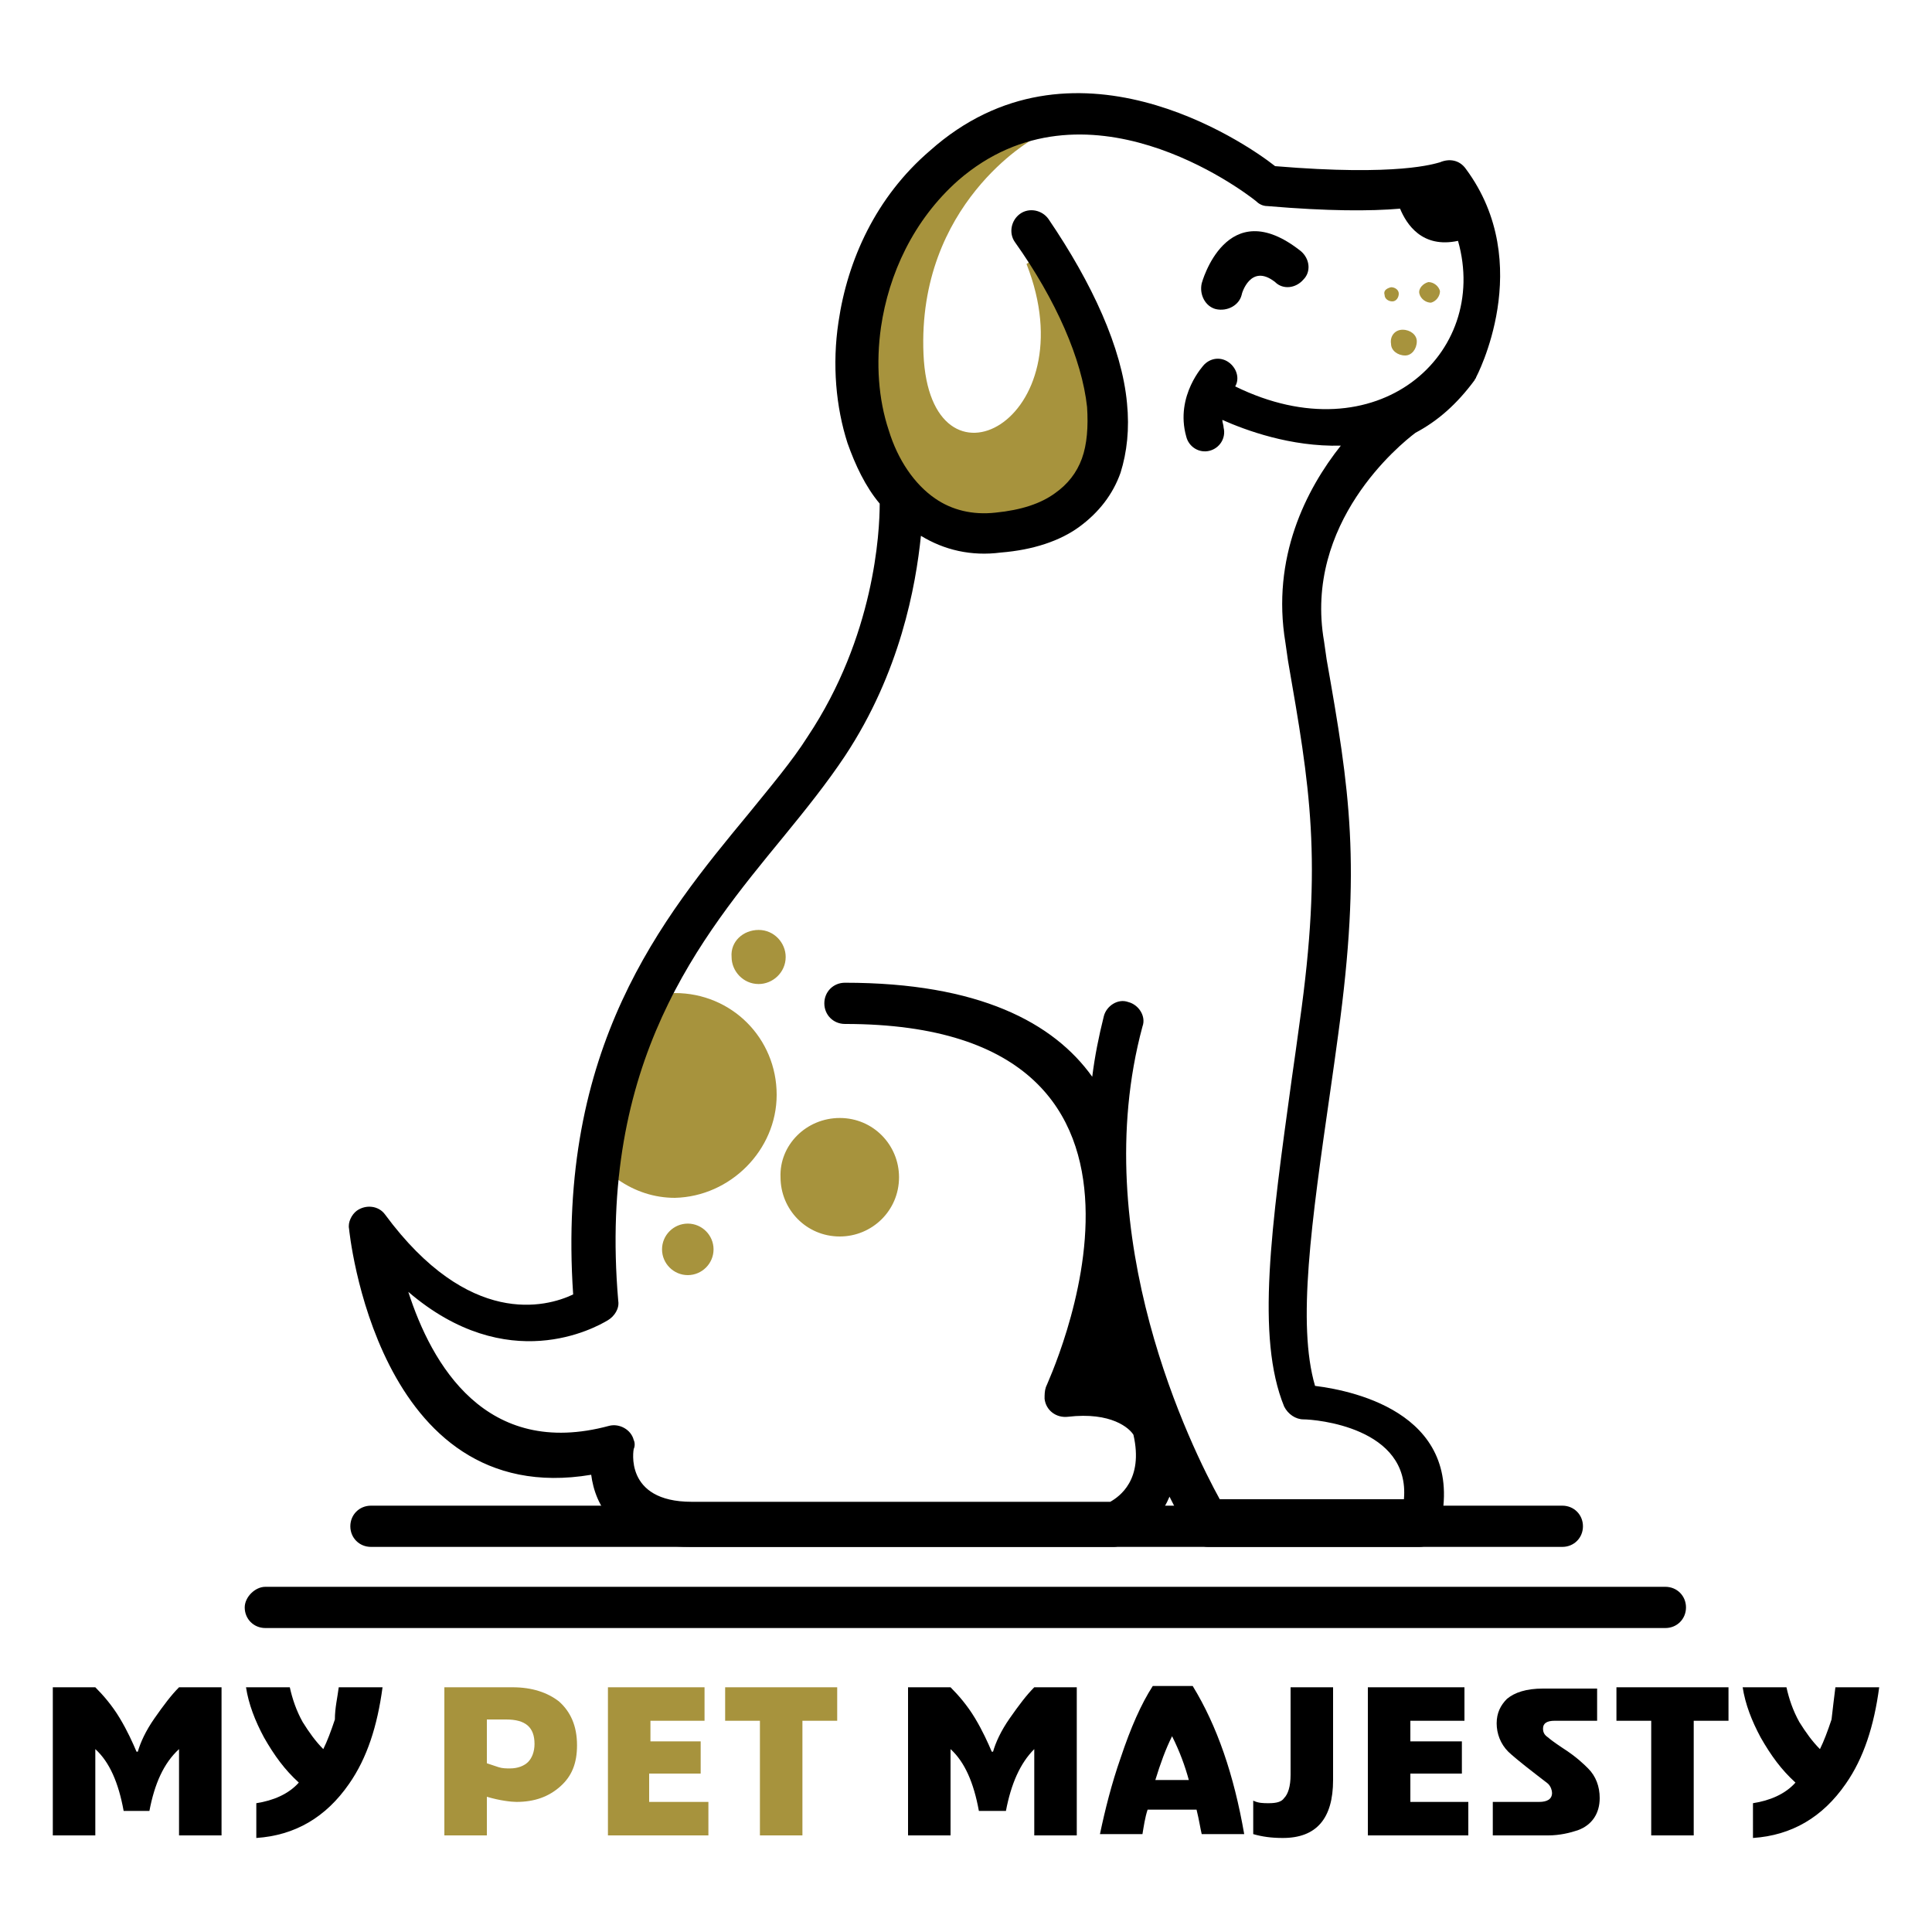
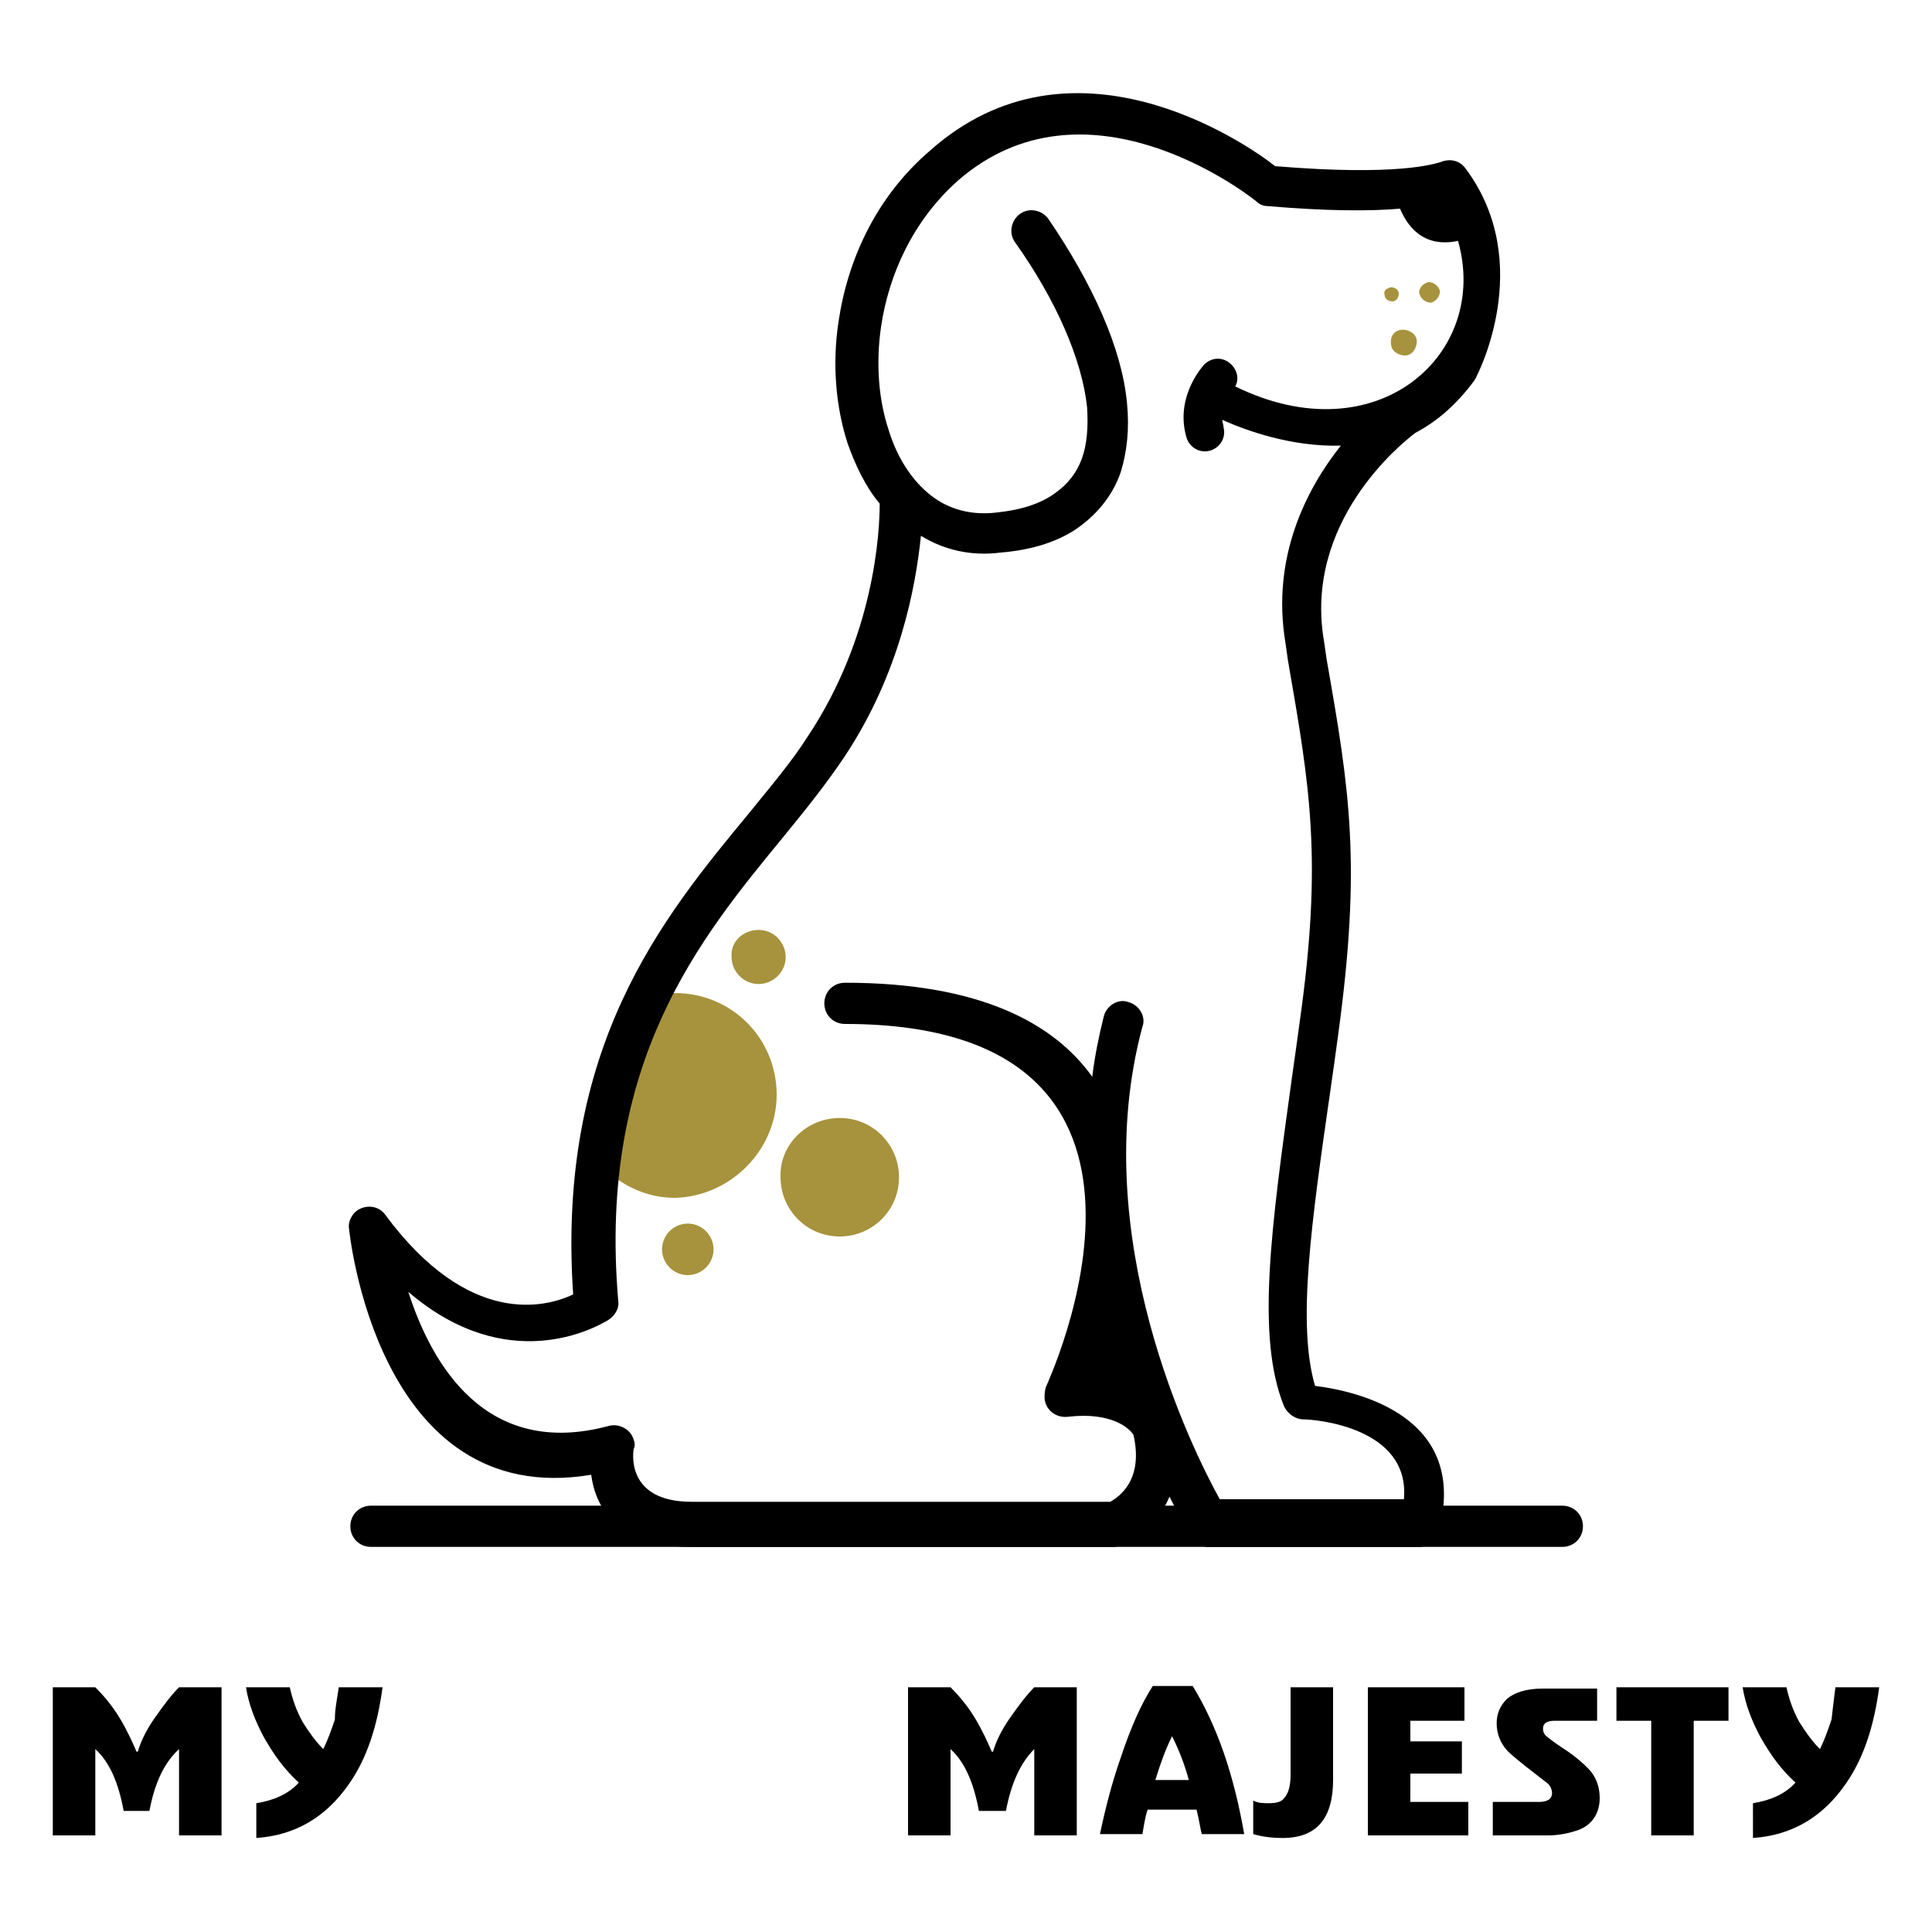
<svg xmlns="http://www.w3.org/2000/svg" x="0px" y="0px" width="150px" height="150px" viewBox="0 0 150 150" style="enable-background:new 0 0 150 150;" xml:space="preserve">
  <style type="text/css"> .st0{fill-rule:evenodd;clip-rule:evenodd;fill:none;} .st1{fill-rule:evenodd;clip-rule:evenodd;fill:#A7933D;} .st2{fill:#D0D2D3;} </style>
  <g id="Layer_1">
    <rect x="-525" y="-525" class="st0" width="1200" height="1200" />
  </g>
  <g id="Layer_10"> </g>
  <g id="Layer_8"> </g>
  <g id="Layer_9"> </g>
  <g id="Layer_2"> </g>
  <g id="Layer_3"> </g>
  <g id="Layer_4"> </g>
  <g id="Layer_5"> </g>
  <g id="Layer_6"> </g>
  <g id="Layer_7">
    <g>
-       <path class="st1" d="M80.1,20.2c2.2,3.4,4.2,7.6,4.6,11.5c0.1,1.4,0.1,2.9-0.4,4.2c-0.4,1.2-1.2,2.2-2.2,2.9 c-1.4,1-3.2,1.4-4.8,1.6c-1.8,0.2-3.6-0.2-5.1-1.2c-1.9-1.3-3.1-3.4-3.8-5.6c-0.8-2.6-1-5.5-0.6-8.2c0.6-4.5,2.8-8.7,6.2-11.7 c1.5-1.3,3.3-2.4,5.2-3l1.6-0.5l-0.6,0.6c0,0-9,5-8.5,16.7c0.5,11.6,12.8,5.2,8-7L80.1,20.2z" />
      <path class="st2" d="M86.2,103.5c-0.4,1.4-0.8,2.6-1.2,3.6c0.9,0.1,1.7,0.3,2.4,0.5C86.9,106.3,86.5,105,86.2,103.5" />
      <path class="st1" d="M65.2,86.8c2.6,0,4.6,2.1,4.6,4.6c0,2.6-2.1,4.6-4.6,4.6c-2.6,0-4.6-2.1-4.6-4.6 C60.5,88.9,62.6,86.8,65.2,86.8 M58.9,72.2c1.2,0,2.1,1,2.1,2.1c0,1.2-1,2.1-2.1,2.1c-1.2,0-2.1-1-2.1-2.1 C56.7,73.1,57.7,72.2,58.9,72.2z M60.3,85c0-4.4-3.5-7.9-7.9-7.9c0,0-0.1,0-0.1,0c-1,2-3.5,3.6-4.3,6c-0.8,2.4,0.3,5.6,0,8.5 c1.3,0.9,2.8,1.4,4.4,1.4C56.7,92.9,60.3,89.3,60.3,85z M53.4,95c1.1,0,2,0.9,2,2c0,1.1-0.9,2-2,2c-1.1,0-2-0.9-2-2 C51.4,95.9,52.3,95,53.4,95z" />
      <path d="M93.5,28.3c0.6-0.6,1.5-0.6,2.1,0c0.5,0.5,0.6,1.2,0.3,1.7c11,5.4,19.8-2.5,17.3-11.3c-2.8,0.6-4-1.3-4.5-2.5 c-2.3,0.2-5.6,0.2-10.3-0.2c-0.4,0-0.7-0.2-0.9-0.4c-1-0.8-13.3-10.1-23.1-1.6c-3.5,3.1-5.4,7.3-6,11.4c-0.4,2.8-0.2,5.6,0.6,8 c0.7,2.3,2,4.2,3.6,5.3c1.3,0.9,2.9,1.3,4.7,1.1c2-0.2,3.5-0.7,4.6-1.5c1-0.7,1.7-1.6,2.1-2.7c0.4-1.1,0.5-2.5,0.4-4 c-0.4-3.7-2.4-8.3-5.6-12.8c-0.5-0.7-0.3-1.7,0.4-2.2c0.7-0.5,1.7-0.3,2.2,0.4c3.4,5,5.7,10,6.1,14.3c0.2,2,0,3.8-0.5,5.4 c-0.6,1.7-1.7,3.1-3.2,4.2c-1.5,1.1-3.6,1.8-6.1,2c-2.3,0.3-4.4-0.2-6.2-1.3c-0.4,3.9-1.6,10.6-5.9,17.1c-1.4,2.1-3,4.1-4.8,6.3 c-6.4,7.8-14.4,17.4-12.8,36c0.1,0.6-0.3,1.2-0.8,1.5c-1,0.6-7.8,4.4-15.5-2.2c1.8,5.6,6,13,15.6,10.4c0.8-0.2,1.7,0.3,1.9,1.1 c0.1,0.2,0.1,0.5,0,0.7l0,0c0,0-0.8,4.1,4.5,4.1h32.5c0.7-0.4,2.6-1.7,1.8-5.2c-0.3-0.5-1.7-1.8-5.1-1.4c-0.9,0.1-1.7-0.5-1.8-1.4 c0-0.3,0-0.6,0.1-0.9l0,0c0-0.1,13.4-28.2-15.6-28.2c-0.9,0-1.6-0.7-1.6-1.6c0-0.9,0.7-1.6,1.6-1.6c10.4,0,16.2,3.1,19.2,7.3 c0.2-1.6,0.5-3.1,0.9-4.7c0.2-0.8,1.1-1.4,1.9-1.1c0.8,0.2,1.4,1.1,1.1,1.9c-4.4,16.3,3.9,32.9,6,36.7H109 c0.5-5.6-6.9-6.2-7.8-6.2c-0.6,0-1.2-0.4-1.5-1c-2.2-5.4-1-13.9,0.6-25.5c0.2-1.4,0.4-2.8,0.6-4.3c1.8-12.7,0.8-18.3-0.9-28.1 l-0.2-1.4c-1.1-6.6,1.6-11.9,4.3-15.3c-3.9,0.1-7.4-1.2-9.2-2c0,0.2,0.1,0.4,0.1,0.6c0.2,0.8-0.3,1.6-1.1,1.8 c-0.8,0.2-1.6-0.3-1.8-1.1C91.2,30.7,93.5,28.3,93.5,28.3 M68.3,39.1c-1.1-1.3-1.9-3-2.5-4.7c-0.9-2.8-1.2-6.1-0.7-9.4 c0.7-4.8,2.9-9.7,7.1-13.3C83.2,1.9,96.6,11,99,12.9c9.6,0.8,12.4-0.2,12.8-0.3c0.7-0.3,1.5-0.2,2,0.5c5.5,7.4,0.8,16.2,0.8,16.2 l0,0c0,0.1-0.1,0.1-0.1,0.2c-1.4,1.9-2.9,3.2-4.6,4.1c-1.2,0.9-8.7,7-7.1,16.2l0.2,1.4c1.8,10.2,2.7,15.9,0.9,29.1 c-0.2,1.5-0.4,2.9-0.6,4.3c-1.5,10.4-2.6,18.2-1.2,23c3.2,0.4,12,2.3,9.6,11.3c-0.2,0.7-0.8,1.2-1.5,1.2v0H93.8 c-0.6,0-1.2-0.4-1.4-0.9c-0.2-0.3-0.8-1.4-1.6-3c-1,2.4-3,3.5-3.6,3.7c-0.2,0.1-0.5,0.2-0.7,0.2H53.6c-5.9,0-7.4-3.3-7.7-5.6 c-16.7,2.8-18.8-19.1-18.8-19.1h0c-0.1-0.5,0.2-1.1,0.6-1.4c0.7-0.5,1.7-0.4,2.2,0.3c6.5,8.8,12.5,7.2,14.6,6.2 c-1.3-19.2,6.9-29.2,13.6-37.3c1.7-2.1,3.4-4.1,4.6-6C67.9,49.4,68.3,41.3,68.3,39.1z" />
-       <path d="M96.4,22.9c-0.2,0.8-1.1,1.3-2,1.1c-0.8-0.2-1.3-1.1-1.1-2c0,0,1.9-7.1,7.7-2.5c0.7,0.6,0.8,1.6,0.2,2.2 c-0.6,0.7-1.6,0.8-2.2,0.2C97.1,20.4,96.4,22.8,96.4,22.9" />
      <path class="st1" d="M110.9,21.9c0.4,0,0.8,0.3,0.9,0.7c0,0.4-0.3,0.8-0.7,0.9c-0.4,0-0.8-0.3-0.9-0.7 C110.1,22.4,110.5,22,110.9,21.9 M108,22.3c0.3,0,0.6,0.2,0.6,0.5c0,0.3-0.2,0.6-0.5,0.6c-0.3,0-0.6-0.2-0.6-0.5 C107.4,22.6,107.6,22.4,108,22.3z M108.9,25.6c0.6,0,1.1,0.4,1.1,0.9c0,0.6-0.4,1.1-0.9,1.1c-0.6,0-1.1-0.4-1.1-0.9 C107.9,26.1,108.3,25.6,108.9,25.6z" />
      <path d="M28.8,116.9h92.5c0.9,0,1.6,0.7,1.6,1.6c0,0.9-0.7,1.6-1.6,1.6H28.8c-0.9,0-1.6-0.7-1.6-1.6 C27.2,117.6,27.9,116.9,28.8,116.9" />
-       <path d="M20.6,123.2h108.7c0.9,0,1.6,0.7,1.6,1.6c0,0.9-0.7,1.6-1.6,1.6H20.6c-0.9,0-1.6-0.7-1.6-1.6 C19,124,19.8,123.2,20.6,123.2" />
      <path d="M26.3,131h3.4c-0.4,3-1.2,5.5-2.6,7.5c-1.8,2.6-4.2,4-7.2,4.2V140c1.3-0.2,2.5-0.7,3.3-1.6c-1.1-1-1.9-2.1-2.7-3.5 c-0.7-1.3-1.2-2.6-1.4-3.9h3.4c0.2,0.9,0.5,1.8,1,2.7c0.5,0.8,1,1.5,1.6,2.1c0.3-0.6,0.6-1.4,0.9-2.3 C26,132.6,26.2,131.8,26.3,131 M11.6,140.6H9.6c-0.4-2.2-1.1-3.8-2.2-4.8v6.7H4.1V131h3.3c0.6,0.6,1.3,1.4,1.9,2.4 c0.6,1,1,1.9,1.3,2.6h0.1c0.2-0.7,0.6-1.6,1.3-2.6c0.7-1,1.3-1.8,1.9-2.4h3.3v11.5h-3.3v-6.7C12.7,136.9,12,138.5,11.6,140.6z" />
-       <path class="st1" d="M56.3,131h8.7v2.6h-2.7v8.9h-3.3v-8.9h-2.7V131z M54.4,135.1v2.6h-4v2.2H55v2.6h-7.8V131h7.5v2.6h-4.2v1.6 H54.4z M37.8,136.9c0.3,0.1,0.6,0.2,0.9,0.3c0.3,0.1,0.6,0.1,0.9,0.1c0.6,0,1.1-0.2,1.4-0.5c0.3-0.3,0.5-0.8,0.5-1.4 c0-1.3-0.7-1.9-2.2-1.9h-1.5V136.9z M37.8,139.5v3h-3.3V131h5.3c1.5,0,2.7,0.4,3.6,1.1c0.9,0.8,1.4,1.9,1.4,3.4 c0,1.4-0.4,2.4-1.3,3.2c-0.9,0.8-2,1.2-3.4,1.2C39.7,139.9,38.8,139.8,37.8,139.5z" />
      <path d="M142.5,131h3.4c-0.4,3-1.2,5.5-2.6,7.5c-1.8,2.6-4.2,4-7.2,4.2V140c1.3-0.2,2.5-0.7,3.3-1.6c-1.1-1-1.9-2.1-2.7-3.5 c-0.7-1.3-1.2-2.6-1.4-3.9h3.4c0.2,0.9,0.5,1.8,1,2.7c0.5,0.8,1,1.5,1.6,2.1c0.3-0.6,0.6-1.4,0.9-2.3 C142.3,132.6,142.4,131.8,142.5,131 M125.5,131h8.7v2.6h-2.7v8.9h-3.3v-8.9h-2.7V131z M124,131v2.6h-3.3c-0.6,0-0.9,0.2-0.9,0.6 c0,0.3,0.1,0.5,0.4,0.7c0.1,0.1,0.5,0.4,1.1,0.8c1.1,0.7,1.7,1.3,2,1.6c0.6,0.6,0.9,1.4,0.9,2.3c0,1.2-0.6,2.1-1.7,2.5 c-0.6,0.2-1.4,0.4-2.3,0.4h-4.3v-2.6h3.6c0.6,0,1-0.2,1-0.7c0-0.2-0.1-0.5-0.3-0.7c-0.1-0.1-0.4-0.3-0.9-0.7c-1.3-1-2-1.6-2.2-1.8 c-0.6-0.6-0.9-1.4-0.9-2.2c0-0.8,0.3-1.4,0.8-1.9c0.6-0.5,1.5-0.8,2.8-0.8H124z M113.5,135.1v2.6h-4v2.2h4.5v2.6h-7.8V131h7.5v2.6 h-4.2v1.6H113.5z M100.2,131h3.3v7.2c0,3-1.3,4.5-3.9,4.5c-0.9,0-1.6-0.1-2.3-0.3v-2.6c0.4,0.2,0.8,0.2,1.2,0.2 c0.6,0,1-0.1,1.2-0.4c0.3-0.3,0.5-0.9,0.5-1.8V131z M89.7,138.2h2.6c-0.3-1.1-0.7-2.2-1.3-3.4C90.5,135.8,90.1,136.9,89.7,138.2z M89.1,140.5c-0.2,0.6-0.3,1.3-0.4,1.9h-3.3c0.4-1.9,0.9-3.9,1.6-5.9c0.8-2.4,1.6-4.2,2.5-5.6h3.1c1.9,3.1,3.2,6.9,4,11.5h-3.3 c-0.1-0.4-0.2-1.1-0.4-1.9H89.1z M78.1,140.6H76c-0.4-2.2-1.1-3.8-2.2-4.8v6.7h-3.3V131h3.3c0.6,0.6,1.3,1.4,1.9,2.4 c0.6,1,1,1.9,1.3,2.6h0.1c0.2-0.7,0.6-1.6,1.3-2.6c0.7-1,1.3-1.8,1.9-2.4h3.3v11.5h-3.3v-6.7C79.2,136.9,78.5,138.5,78.1,140.6z" />
    </g>
  </g>
</svg>